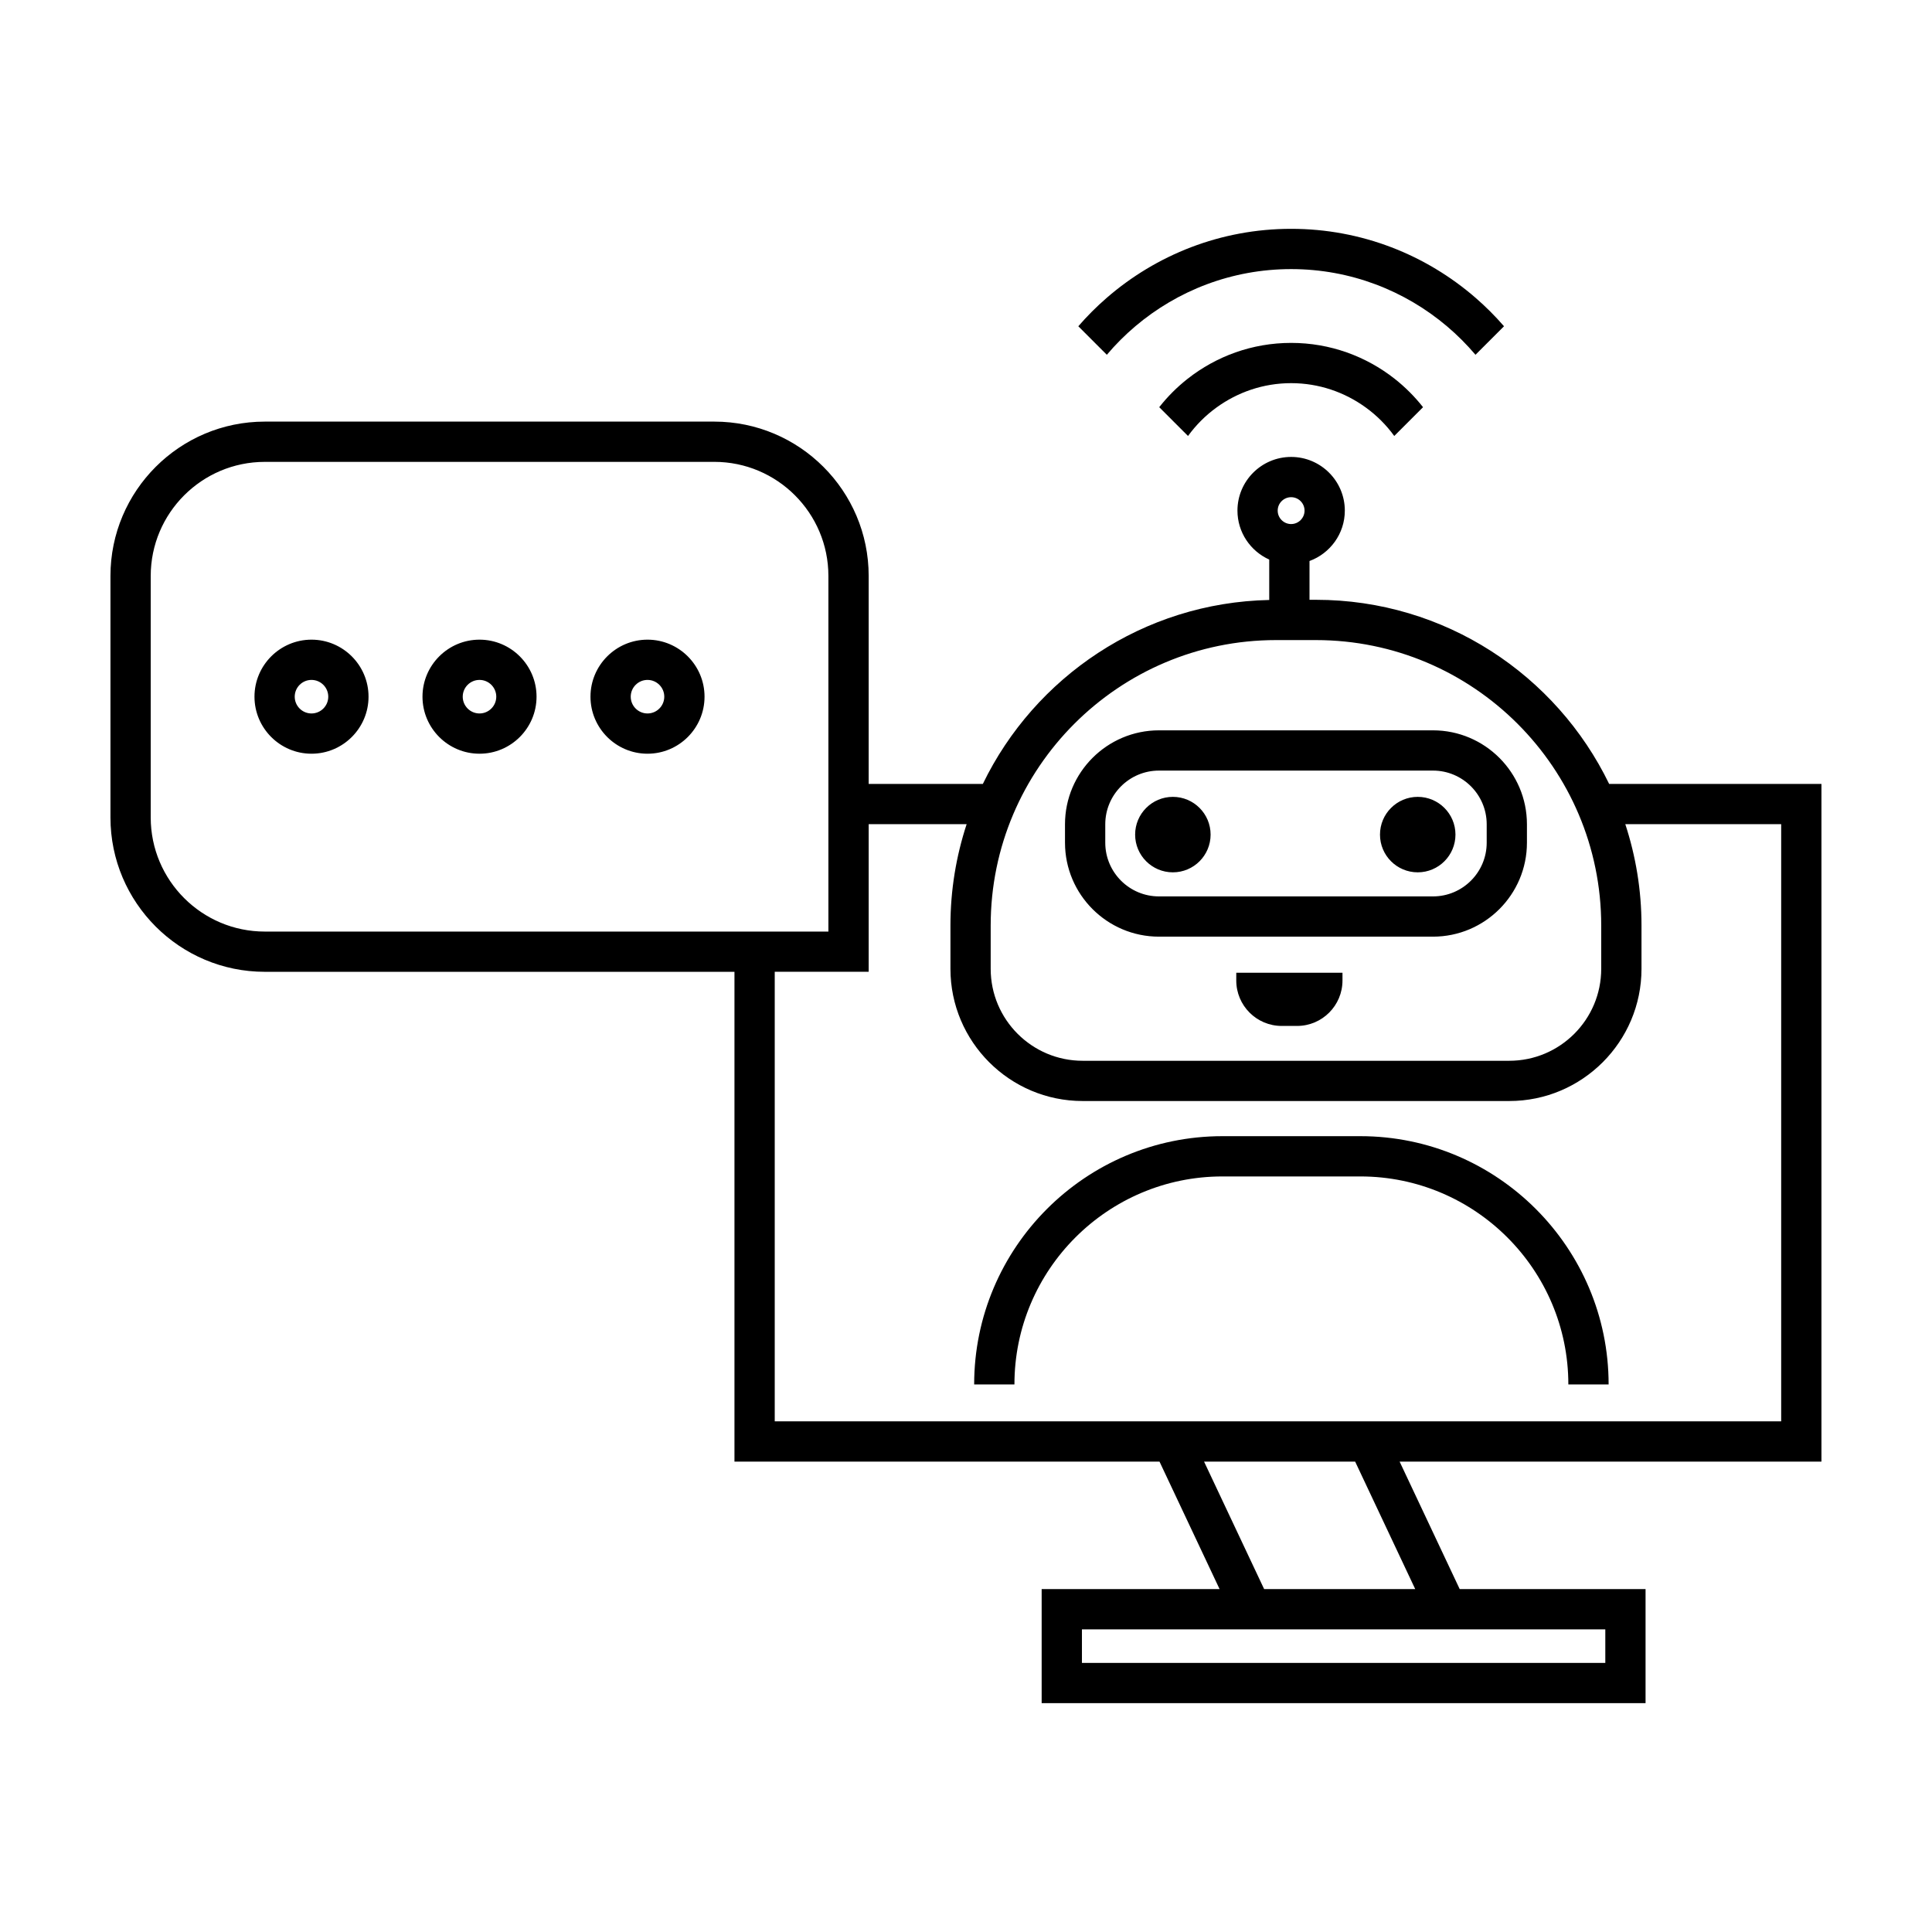
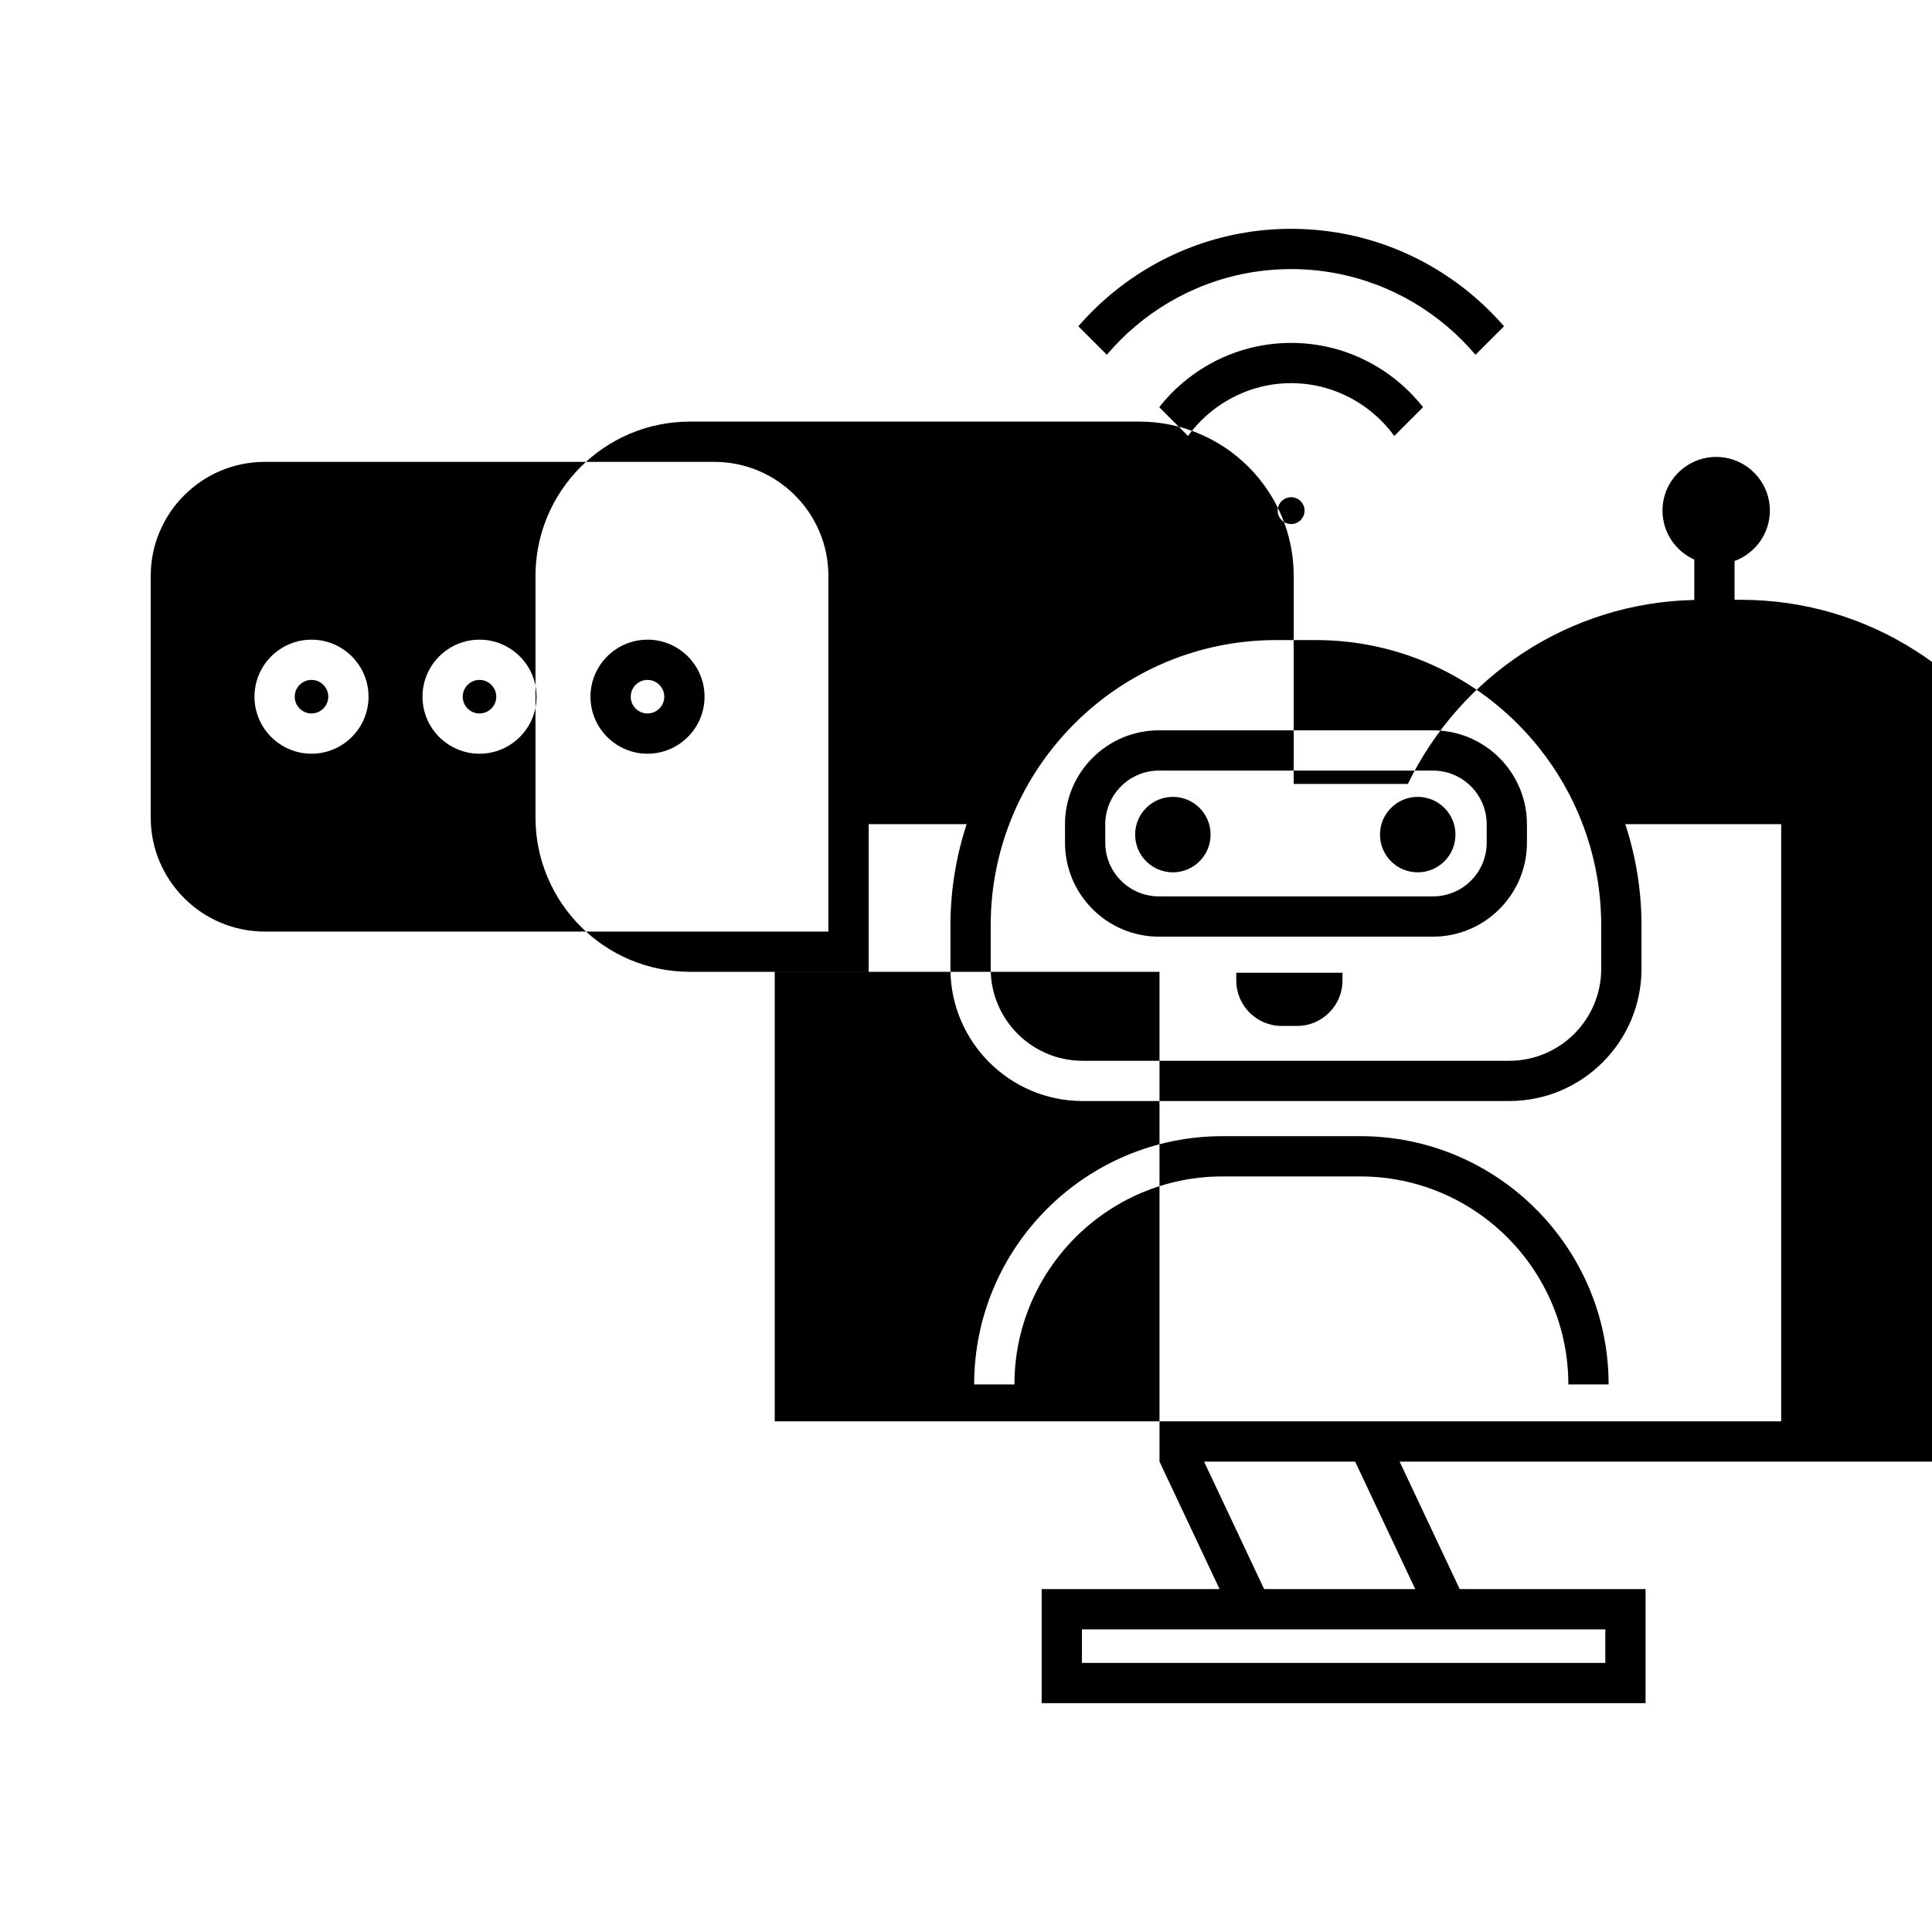
<svg xmlns="http://www.w3.org/2000/svg" fill="#000000" width="800px" height="800px" version="1.1" viewBox="144 144 512 512">
-   <path d="m570.3 510.89h-10.672c0-30.395-24.727-55.121-55.121-55.121h-36.551c-30.395 0-55.121 24.727-55.121 55.121h-10.672c0-36.281 29.512-65.793 65.793-65.793h36.555c36.277 0.008 65.789 29.52 65.789 65.793zm-284.11-182.26c0 8.332-6.781 15.113-15.113 15.113-8.332 0-15.113-6.781-15.113-15.113 0-8.332 6.781-15.113 15.113-15.113 8.332 0 15.113 6.781 15.113 15.113zm-10.672 0c0-2.449-1.996-4.445-4.445-4.445-2.453 0-4.445 1.996-4.445 4.445 0 2.453 1.996 4.445 4.445 4.445s4.445-1.996 4.445-4.445zm55.191 0c0 8.332-6.781 15.113-15.113 15.113s-15.113-6.781-15.113-15.113c0-8.332 6.781-15.113 15.113-15.113s15.113 6.781 15.113 15.113zm-10.668 0c0-2.449-1.996-4.445-4.445-4.445-2.453 0-4.445 1.996-4.445 4.445 0 2.453 1.996 4.445 4.445 4.445s4.445-1.996 4.445-4.445zm-78.375 0c0 8.332-6.781 15.113-15.113 15.113s-15.113-6.781-15.113-15.113c0-8.332 6.781-15.113 15.113-15.113s15.113 6.781 15.113 15.113zm-10.672 0c0-2.449-1.996-4.445-4.445-4.445-2.453 0-4.445 1.996-4.445 4.445 0 2.453 1.996 4.445 4.445 4.445 2.453 0 4.445-1.996 4.445-4.445zm283.92 202.71 15.922 33.785h49.254v30.23h-160.04v-30.23h47.152l-15.922-33.785h-112.64v-129.8h-124.47c-22.555 0-40.898-18.344-40.898-40.895v-64.016c0-22.551 18.344-40.898 40.898-40.898h119.14c22.551 0 40.898 18.348 40.898 40.898v55.121h30.254c13.73-28.34 42.516-48.055 75.898-48.75v-10.707c-4.957-2.227-8.422-7.199-8.422-12.973 0-7.844 6.383-14.227 14.227-14.227s14.227 6.383 14.227 14.227c0 6.133-3.91 11.355-9.359 13.352v10.281h1.699c34.148 0 63.727 19.941 77.707 48.793l56.262 0.008v179.59zm-32.312-252.02c0 1.961 1.598 3.559 3.559 3.559s3.559-1.598 3.559-3.559c0-1.961-1.598-3.559-3.559-3.559-1.961 0.004-3.559 1.598-3.559 3.559zm-76.059 109.93v11.504c0 13.438 10.926 24.363 24.363 24.363h113.07c13.438 0 24.363-10.926 24.363-24.363v-11.504c0-41.695-33.922-75.621-75.621-75.621h-10.559c-41.691 0-75.617 33.922-75.617 75.621zm-192.37 1.625h149.36v-94.246c0-16.668-13.562-30.23-30.23-30.23l-119.13 0.004c-16.668 0-30.23 13.562-30.23 30.23v64.016c0 16.664 13.559 30.227 30.23 30.227zm135.14 129.8h266.72v-158.26h-41.312c2.769 8.449 4.293 17.461 4.293 26.828v11.504c0 19.316-15.715 35.035-35.035 35.035h-113.07c-19.316 0-35.031-15.715-35.031-35.035v-11.504c0-9.367 1.523-18.379 4.293-26.828h-25.961v39.121h-24.895v119.14zm220.11 55.121h-138.7v8.891l138.7 0.004zm-66.297-44.457h-40.039l15.922 33.785h40.039zm-76.891-164.01v-4.887c0-13.73 11.168-24.895 24.895-24.895h72.629c13.73 0 24.895 11.168 24.895 24.895v4.887c0 13.73-11.168 24.895-24.895 24.895h-72.625c-13.73 0-24.898-11.172-24.898-24.895zm10.672 0c0 7.844 6.383 14.227 14.227 14.227h72.629c7.844 0 14.227-6.383 14.227-14.227v-4.887c0-7.844-6.383-14.227-14.227-14.227h-72.629c-7.844 0-14.227 6.383-14.227 14.227zm17.914 7.848c5.523 0 10-4.481 10-10 0-5.523-4.481-10-10-10-5.523 0-10 4.481-10 10 0 5.523 4.473 10 10 10zm64.891 0c5.523 0 10-4.481 10-10 0-5.523-4.481-10-10-10-5.523 0-10 4.481-10 10-0.004 5.523 4.473 10 10 10zm-48.09 28.664c0 6.648 5.391 12.043 12.043 12.043h4.062c6.648 0 12.043-5.391 12.043-12.043v-2.047h-28.145zm14.543-168.97c-10.34 0-19.855 3.559-27.414 9.496-2.805 2.207-5.34 4.734-7.543 7.543l7.629 7.629c2.102-2.898 4.644-5.441 7.543-7.543 5.566-4.039 12.395-6.457 19.785-6.457s14.219 2.414 19.785 6.457c2.898 2.102 5.441 4.644 7.543 7.543l7.629-7.629c-2.207-2.805-4.742-5.34-7.543-7.543-7.562-5.941-17.078-9.496-27.414-9.496zm-41.309-4.394c11.16-9.453 25.574-15.164 41.309-15.164s30.148 5.715 41.309 15.164c2.719 2.301 5.238 4.828 7.543 7.543l7.559-7.559c-2.332-2.691-4.852-5.211-7.543-7.543-13.109-11.371-30.188-18.277-48.863-18.277s-35.754 6.906-48.863 18.277c-2.691 2.332-5.211 4.852-7.543 7.543l7.559 7.559c2.297-2.723 4.82-5.242 7.535-7.543z" />
+   <path d="m570.3 510.89h-10.672c0-30.395-24.727-55.121-55.121-55.121h-36.551c-30.395 0-55.121 24.727-55.121 55.121h-10.672c0-36.281 29.512-65.793 65.793-65.793h36.555c36.277 0.008 65.789 29.52 65.789 65.793zm-284.11-182.26c0 8.332-6.781 15.113-15.113 15.113-8.332 0-15.113-6.781-15.113-15.113 0-8.332 6.781-15.113 15.113-15.113 8.332 0 15.113 6.781 15.113 15.113zm-10.672 0c0-2.449-1.996-4.445-4.445-4.445-2.453 0-4.445 1.996-4.445 4.445 0 2.453 1.996 4.445 4.445 4.445s4.445-1.996 4.445-4.445zm55.191 0c0 8.332-6.781 15.113-15.113 15.113s-15.113-6.781-15.113-15.113c0-8.332 6.781-15.113 15.113-15.113s15.113 6.781 15.113 15.113zm-10.668 0c0-2.449-1.996-4.445-4.445-4.445-2.453 0-4.445 1.996-4.445 4.445 0 2.453 1.996 4.445 4.445 4.445s4.445-1.996 4.445-4.445zm-78.375 0c0 8.332-6.781 15.113-15.113 15.113s-15.113-6.781-15.113-15.113c0-8.332 6.781-15.113 15.113-15.113s15.113 6.781 15.113 15.113zm-10.672 0c0-2.449-1.996-4.445-4.445-4.445-2.453 0-4.445 1.996-4.445 4.445 0 2.453 1.996 4.445 4.445 4.445 2.453 0 4.445-1.996 4.445-4.445zm283.92 202.71 15.922 33.785h49.254v30.23h-160.04v-30.23h47.152l-15.922-33.785v-129.8h-124.47c-22.555 0-40.898-18.344-40.898-40.895v-64.016c0-22.551 18.344-40.898 40.898-40.898h119.14c22.551 0 40.898 18.348 40.898 40.898v55.121h30.254c13.73-28.34 42.516-48.055 75.898-48.75v-10.707c-4.957-2.227-8.422-7.199-8.422-12.973 0-7.844 6.383-14.227 14.227-14.227s14.227 6.383 14.227 14.227c0 6.133-3.91 11.355-9.359 13.352v10.281h1.699c34.148 0 63.727 19.941 77.707 48.793l56.262 0.008v179.59zm-32.312-252.02c0 1.961 1.598 3.559 3.559 3.559s3.559-1.598 3.559-3.559c0-1.961-1.598-3.559-3.559-3.559-1.961 0.004-3.559 1.598-3.559 3.559zm-76.059 109.93v11.504c0 13.438 10.926 24.363 24.363 24.363h113.07c13.438 0 24.363-10.926 24.363-24.363v-11.504c0-41.695-33.922-75.621-75.621-75.621h-10.559c-41.691 0-75.617 33.922-75.617 75.621zm-192.37 1.625h149.36v-94.246c0-16.668-13.562-30.23-30.23-30.23l-119.13 0.004c-16.668 0-30.23 13.562-30.23 30.23v64.016c0 16.664 13.559 30.227 30.23 30.227zm135.14 129.8h266.72v-158.26h-41.312c2.769 8.449 4.293 17.461 4.293 26.828v11.504c0 19.316-15.715 35.035-35.035 35.035h-113.07c-19.316 0-35.031-15.715-35.031-35.035v-11.504c0-9.367 1.523-18.379 4.293-26.828h-25.961v39.121h-24.895v119.14zm220.11 55.121h-138.7v8.891l138.7 0.004zm-66.297-44.457h-40.039l15.922 33.785h40.039zm-76.891-164.01v-4.887c0-13.73 11.168-24.895 24.895-24.895h72.629c13.73 0 24.895 11.168 24.895 24.895v4.887c0 13.73-11.168 24.895-24.895 24.895h-72.625c-13.73 0-24.898-11.172-24.898-24.895zm10.672 0c0 7.844 6.383 14.227 14.227 14.227h72.629c7.844 0 14.227-6.383 14.227-14.227v-4.887c0-7.844-6.383-14.227-14.227-14.227h-72.629c-7.844 0-14.227 6.383-14.227 14.227zm17.914 7.848c5.523 0 10-4.481 10-10 0-5.523-4.481-10-10-10-5.523 0-10 4.481-10 10 0 5.523 4.473 10 10 10zm64.891 0c5.523 0 10-4.481 10-10 0-5.523-4.481-10-10-10-5.523 0-10 4.481-10 10-0.004 5.523 4.473 10 10 10zm-48.09 28.664c0 6.648 5.391 12.043 12.043 12.043h4.062c6.648 0 12.043-5.391 12.043-12.043v-2.047h-28.145zm14.543-168.97c-10.34 0-19.855 3.559-27.414 9.496-2.805 2.207-5.34 4.734-7.543 7.543l7.629 7.629c2.102-2.898 4.644-5.441 7.543-7.543 5.566-4.039 12.395-6.457 19.785-6.457s14.219 2.414 19.785 6.457c2.898 2.102 5.441 4.644 7.543 7.543l7.629-7.629c-2.207-2.805-4.742-5.34-7.543-7.543-7.562-5.941-17.078-9.496-27.414-9.496zm-41.309-4.394c11.16-9.453 25.574-15.164 41.309-15.164s30.148 5.715 41.309 15.164c2.719 2.301 5.238 4.828 7.543 7.543l7.559-7.559c-2.332-2.691-4.852-5.211-7.543-7.543-13.109-11.371-30.188-18.277-48.863-18.277s-35.754 6.906-48.863 18.277c-2.691 2.332-5.211 4.852-7.543 7.543l7.559 7.559c2.297-2.723 4.82-5.242 7.535-7.543z" />
</svg>